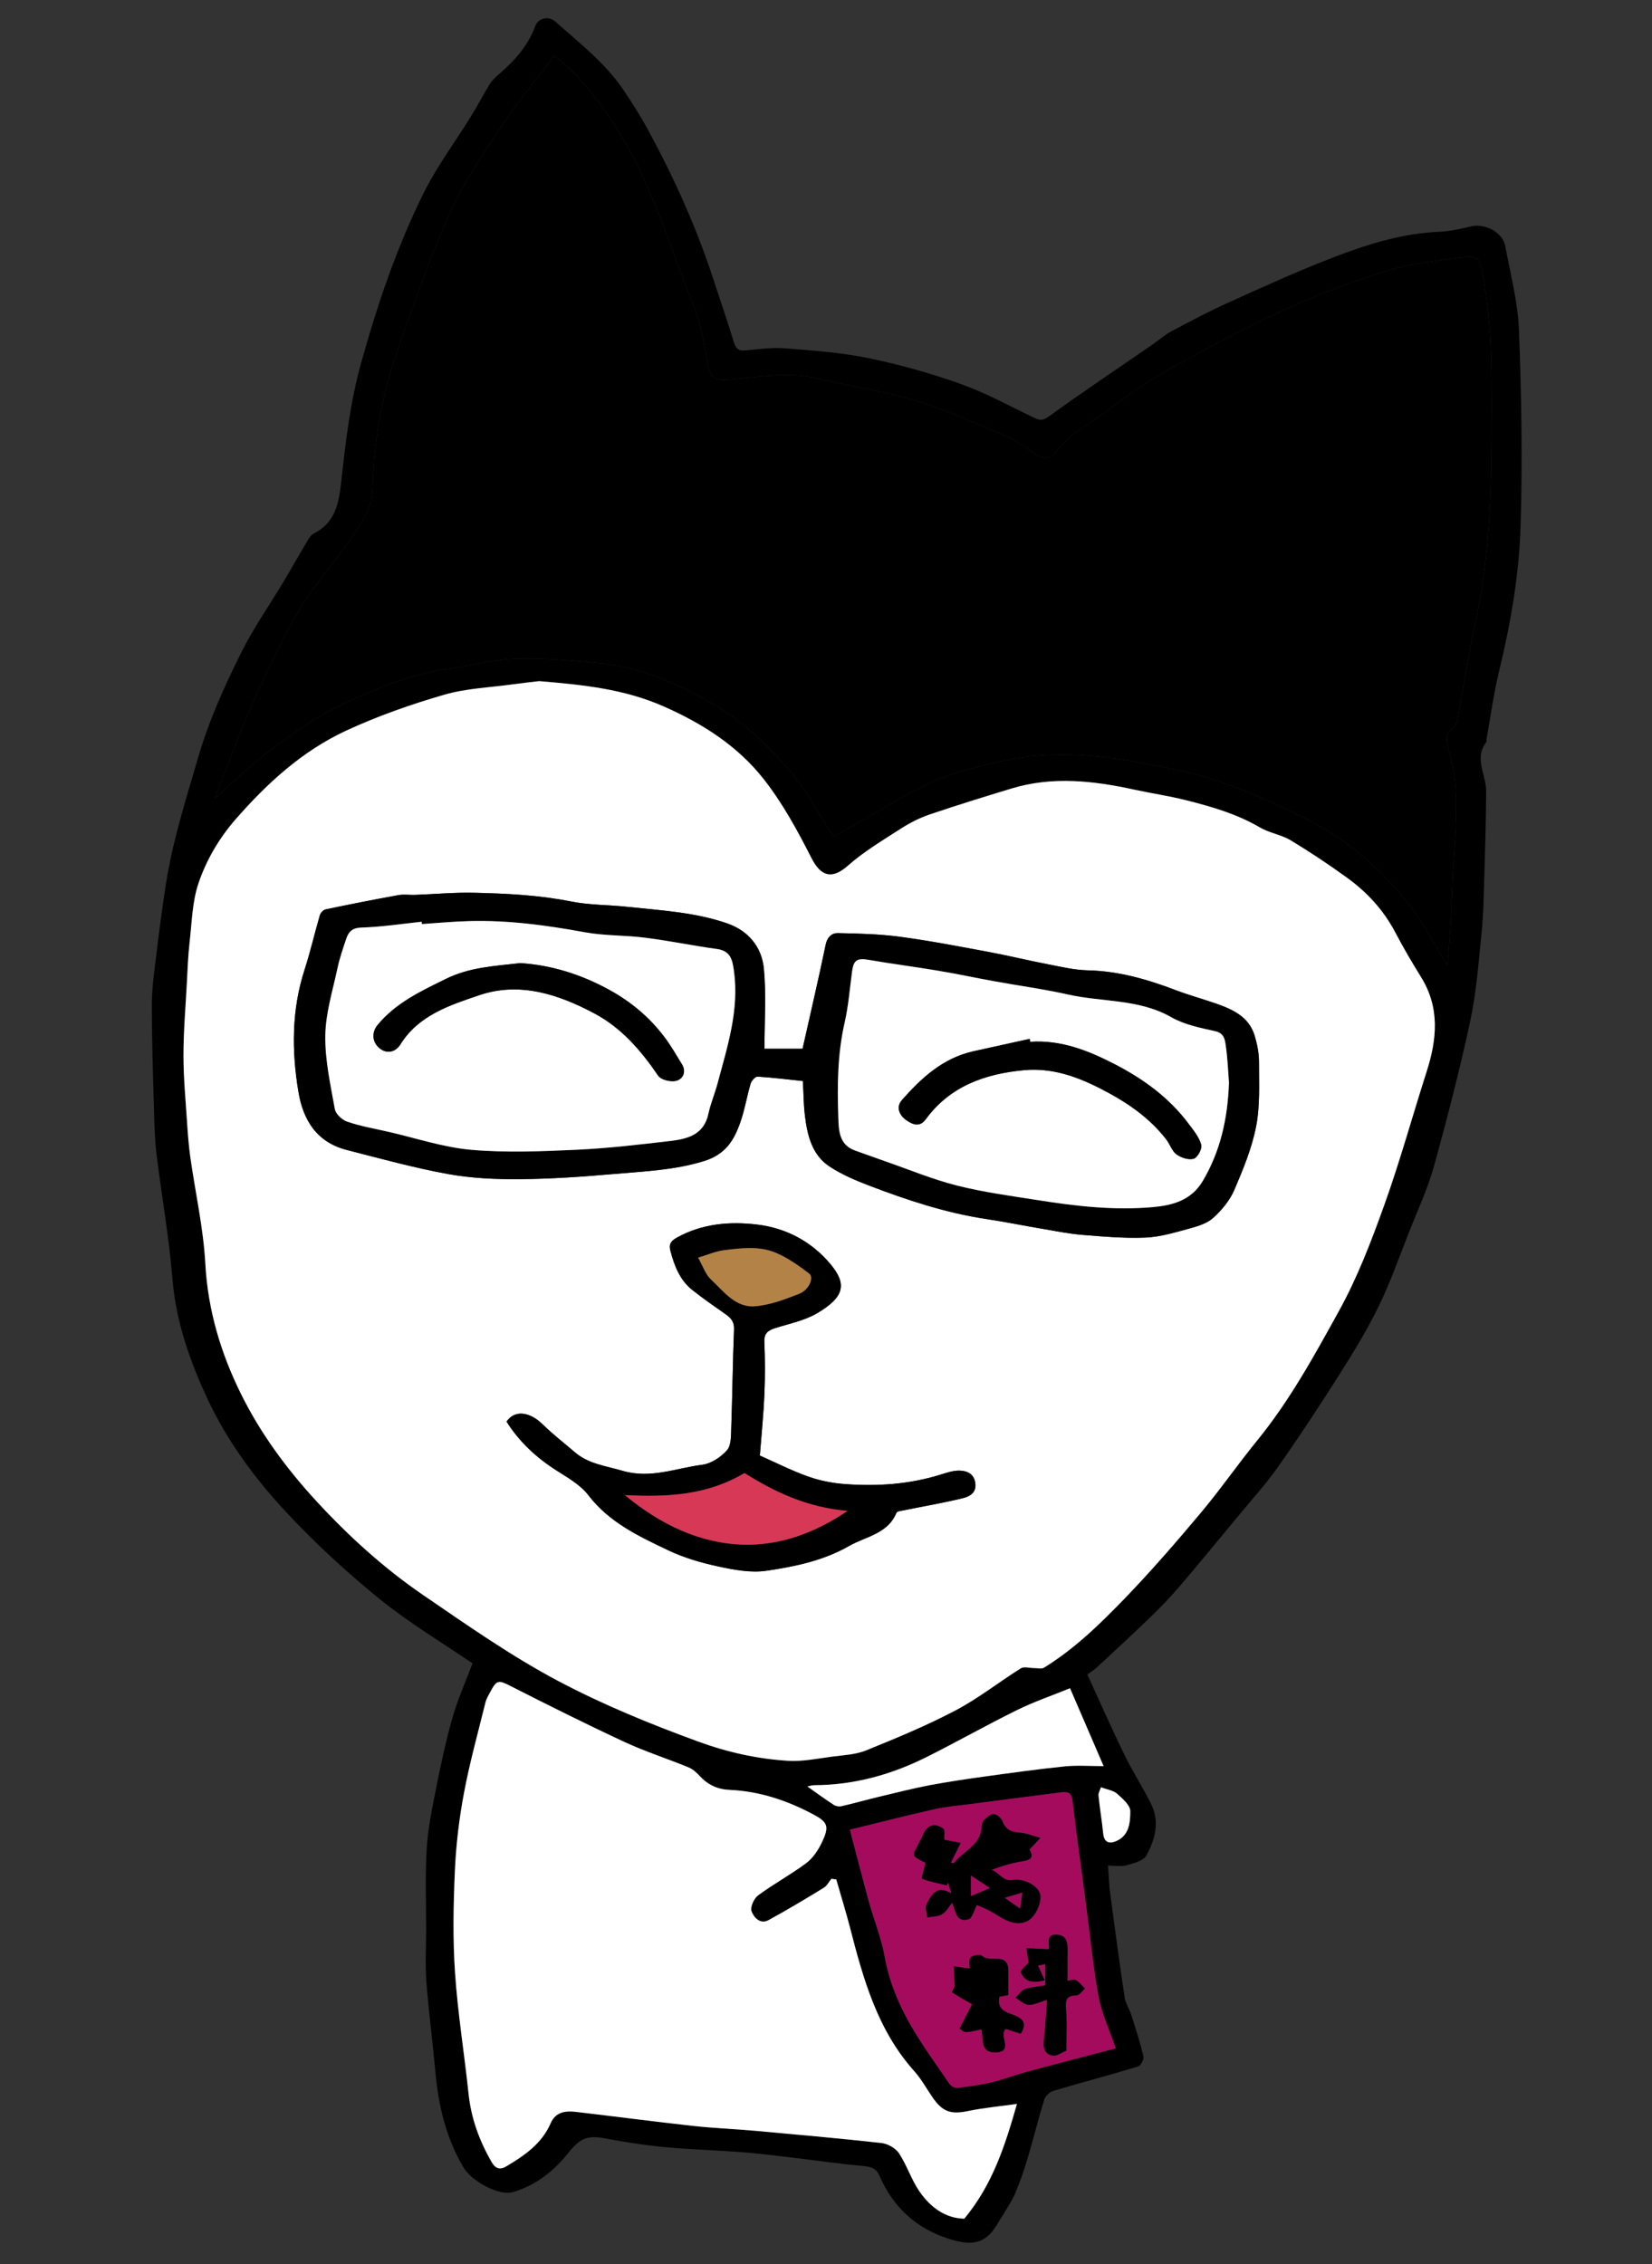
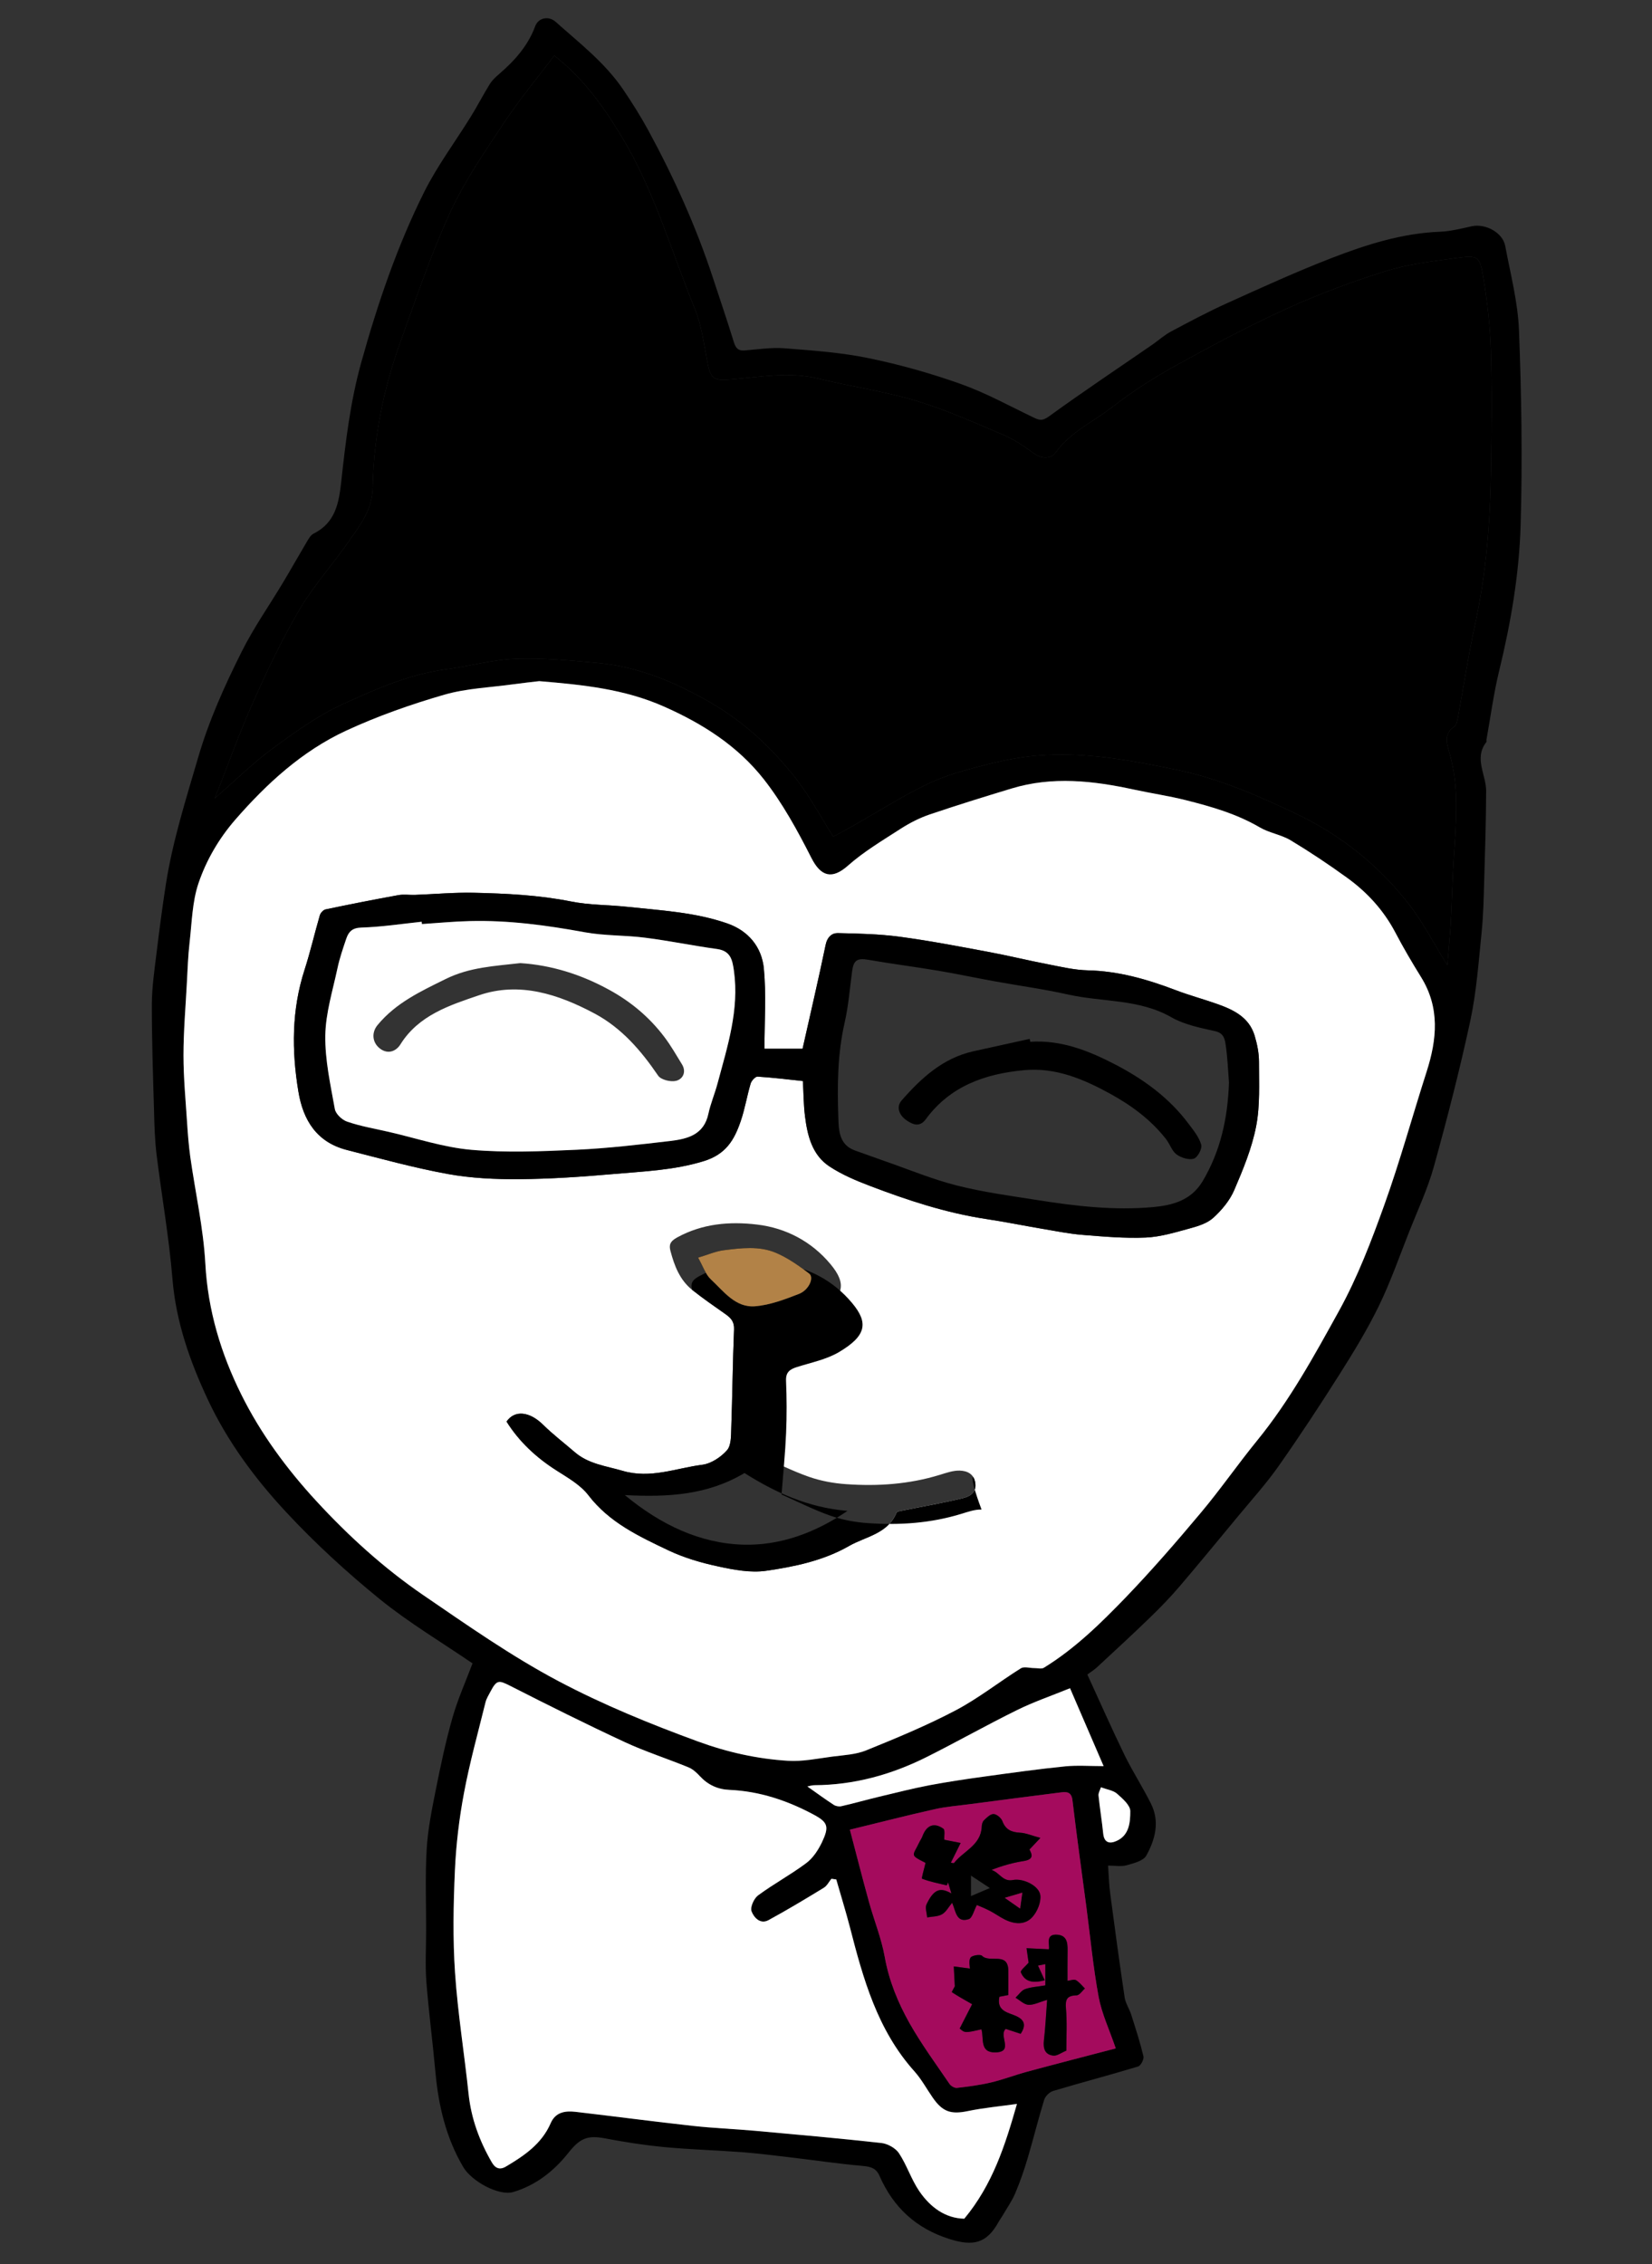
<svg xmlns="http://www.w3.org/2000/svg" version="1.1" id="レイヤー_1" x="0px" y="0px" width="272px" height="372.667px" viewBox="0 0 272 372.667" enable-background="new 0 0 272 372.667" xml:space="preserve">
  <rect x="0" y="0" width="272" height="372.667" fill="#333333" stroke="none" />
  <g id="XMLID_1_">
    <g>
      <path d="M250.1,54.383c0.41,10.67,0.58,21.37,0.271,32.04c-0.24,8.1-1.62,16.13-3.55,24.05c-0.9,3.71-1.4,7.52-2.08,11.29    c-0.021,0.12,0.05,0.3-0.021,0.38c-2.08,2.68-0.02,5.37-0.029,8.05c-0.021,4.91-0.171,9.82-0.32,14.73    c-0.08,2.9-0.14,5.81-0.44,8.69c-0.489,4.82-0.84,9.69-1.85,14.41c-1.73,8.05-3.79,16.03-5.99,23.97    c-1.01,3.649-2.64,7.12-4.04,10.66c-1.62,4.1-3.08,8.29-5,12.25c-1.89,3.88-4.149,7.59-6.46,11.239    c-3.26,5.16-6.62,10.261-10.13,15.25c-2.02,2.86-4.39,5.48-6.63,8.19c-3.19,3.84-6.35,7.71-9.6,11.51    c-1.53,1.79-3.171,3.49-4.87,5.13c-2.88,2.79-5.83,5.5-8.771,8.23c-0.49,0.439-1.06,0.79-1.56,1.16c2.06,4.489,4,8.89,6.1,13.21    c1.33,2.729,3,5.3,4.36,8.02c1.5,2.96,0.72,5.92-0.75,8.57c-0.48,0.88-2.08,1.27-3.25,1.6c-0.891,0.25-1.91,0.051-3.05,0.051    c0.119,1.649,0.159,3.159,0.359,4.649c0.75,5.69,1.521,11.37,2.37,17.04c0.14,0.98,0.78,1.88,1.08,2.84    c0.73,2.28,1.46,4.55,2.02,6.87c0.11,0.48-0.439,1.53-0.88,1.67c-4.64,1.4-9.34,2.641-13.979,4.021    c-0.61,0.18-1.311,0.87-1.49,1.47c-0.97,3.14-1.75,6.34-2.68,9.479c-0.59,1.99-1.26,3.961-2.07,5.86    c-0.55,1.32-1.4,2.51-2.12,3.75c-0.189,0.33-0.43,0.63-0.609,0.96c-1.96,3.55-4.131,4.12-8.131,2.851    c-5.489-1.74-9.229-5.21-11.5-10.391c-0.55-1.26-1.42-1.51-2.72-1.63c-4.06-0.36-8.1-0.96-12.16-1.439    c-2.59-0.301-5.18-0.631-7.77-0.83c-4.23-0.32-8.48-0.431-12.7-0.83c-3.3-0.311-6.58-0.82-9.83-1.44c-3-0.57-4.19,0.04-6.09,2.43    c-2.35,2.96-5.34,5.311-9.04,6.4c-2.37,0.69-6.84-1.76-8.22-4.1c-2.84-4.811-4.07-10.051-4.58-15.54    c-0.45-4.99-1.11-9.971-1.5-14.971c-0.21-2.779-0.04-5.6-0.04-8.399c0.01-4.46-0.17-8.94,0.09-13.391    c0.19-3.279,0.85-6.55,1.5-9.79c0.79-3.97,1.63-7.949,2.74-11.85c0.87-3.06,2.19-5.99,3.31-8.97    c-5.07-3.47-10.47-6.681-15.29-10.59c-5.42-4.41-10.63-9.181-15.39-14.301c-5.12-5.5-9.64-11.59-12.87-18.46    c-2.97-6.33-5.28-12.85-5.86-19.97c-0.56-6.85-1.78-13.649-2.62-20.49c-0.28-2.359-0.35-4.75-0.41-7.13    c-0.17-5.86-0.37-11.72-0.36-17.59c0.01-2.74,0.42-5.48,0.75-8.21c0.47-3.86,0.97-7.72,1.57-11.56    c1.11-7.06,3.27-13.85,5.27-20.69c1.79-6.17,4.39-11.92,7.23-17.59c1.99-3.96,4.57-7.62,6.85-11.44c1.29-2.15,2.52-4.35,3.81-6.52    c0.31-0.52,0.65-1.16,1.15-1.41c3.6-1.8,4.17-5.03,4.56-8.61c0.72-6.55,1.48-13.06,3.27-19.5c2.7-9.68,5.9-19.15,10.38-28.12    c2.17-4.33,5.12-8.27,7.68-12.41c1.1-1.77,2.05-3.63,3.15-5.4c0.4-0.63,0.99-1.16,1.56-1.65c2.53-2.19,4.71-4.62,5.89-7.83    c0.51-1.39,2.21-1.75,3.35-0.73c3.93,3.5,8.13,6.74,11.13,11.15c1.49,2.2,2.92,4.47,4.19,6.81c4.21,7.77,7.84,15.81,10.6,24.22    c1.14,3.49,2.33,6.96,3.41,10.46c0.3,1,0.67,1.55,1.81,1.46c2.18-0.18,4.38-0.52,6.54-0.36c4.64,0.37,9.33,0.69,13.87,1.63    c5.171,1.06,10.29,2.51,15.261,4.28c4.14,1.48,8.04,3.65,12.029,5.55c0.921,0.45,1.431,0.45,2.431-0.27    c5.569-4.04,11.3-7.86,16.97-11.77c1.04-0.72,1.99-1.59,3.1-2.18c3.04-1.62,6.08-3.24,9.221-4.66    c5.689-2.57,11.37-5.17,17.189-7.42c5.73-2.22,11.601-4.09,17.851-4.34c1.76-0.07,3.52-0.52,5.25-0.9    c2.25-0.49,5.1,1.03,5.51,3.24C248.7,45.103,249.92,49.733,250.1,54.383z M245.5,76.913c0.09-6.43,0.16-12.86-0.03-19.29    c-0.12-3.89-0.569-7.79-1.189-11.63c-0.641-3.94-0.82-4.03-4.771-3.49c-3.84,0.53-7.75,0.99-11.41,2.14    c-5.54,1.74-11.02,3.79-16.31,6.19c-6.11,2.78-12.05,5.94-17.93,9.19c-3.681,2.03-7.28,4.29-10.591,6.88    c-3.18,2.49-7.01,4.16-9.479,7.61c-0.71,0.99-2.19,1.09-3.48,0.16c-1.55-1.11-3.14-2.25-4.88-2.99    c-4.8-2.04-9.59-4.21-14.569-5.71c-5.28-1.58-10.811-2.36-16.19-3.67c-4.8-1.17-9.54-0.24-14.29,0.14    c-2.72,0.23-3.36-0.02-3.87-2.64c-0.59-3.05-0.98-6.22-2.14-9.06c-3.91-9.6-6.73-19.65-12.22-28.6    c-2.95-4.81-6.17-9.31-10.89-12.99c-2.79,3.69-5.7,7.18-8.2,10.94c-3.19,4.81-6.53,9.62-8.93,14.84    c-3.2,6.95-5.64,14.25-8.24,21.46c-2.77,7.65-4.36,15.63-4.52,23.71c-0.07,3.93-2.11,6.34-4,9.08c-2.61,3.76-5.73,7.2-8.04,11.12    c-2.88,4.88-5.33,10.05-7.64,15.23c-2.26,5.05-4.12,10.28-6.32,15.86c3.47-3.02,6.31-5.84,9.5-8.18    c3.69-2.71,7.48-5.45,11.61-7.33c5.42-2.48,10.94-4.92,16.98-5.72c3.84-0.51,7.64-1.59,11.48-1.74c4.49-0.16,9.01,0.29,13.5,0.7    c6.78,0.62,12.85,3.22,18.72,6.62c5.58,3.24,10.1,7.55,13.99,12.54c2.24,2.88,3.97,6.15,6.04,9.42c1.05-0.56,2.08-1.1,3.1-1.68    c4.13-2.34,8.16-4.92,12.42-6.98c2.92-1.41,6.14-2.27,9.3-3.09c2.9-0.75,5.88-1.36,8.86-1.6c7.81-0.64,15.439,0.81,23.05,2.39    c6.97,1.45,13.47,4.32,19.811,7.36c7.17,3.44,13.359,8.44,18.27,14.75c2.3,2.96,4.03,6.36,6.3,10.01c0.22-2.7,0.46-4.97,0.58-7.24    c0.2-3.57,0.26-7.15,0.5-10.71c0.37-5.72,0.91-11.44-0.75-17.05c-0.479-1.65-0.899-3.06,0.811-4.27    c0.38-0.27,0.51-1.01,0.609-1.56c0.94-5.06,1.7-10.16,2.8-15.18C244.73,94.293,245.39,85.633,245.5,76.913z M234.89,176.393    c1.71-5.33,2.21-10.52-0.909-15.56c-1.49-2.4-2.921-4.83-4.23-7.33c-1.92-3.66-4.63-6.62-7.93-9.01    c-3.021-2.19-6.141-4.27-9.33-6.19c-1.561-0.93-3.51-1.2-5.07-2.12c-3.81-2.23-7.97-3.42-12.18-4.48    c-2.82-0.71-5.721-1.13-8.57-1.75c-6.689-1.45-13.4-2.21-20.11-0.17c-4.529,1.37-9.05,2.77-13.529,4.29    c-1.66,0.57-3.261,1.39-4.74,2.34c-2.97,1.92-6.06,3.75-8.69,6.08c-2.58,2.28-4.43,1.83-6.01-1.29c-2.28-4.49-4.74-9-7.83-12.94    c-4.29-5.46-10.03-9.14-16.47-11.98c-6.53-2.89-13.33-3.57-20.51-4.17c-1.22,0.14-2.68,0.3-4.14,0.5    c-3.85,0.54-7.81,0.67-11.51,1.74c-5.49,1.59-10.95,3.51-16.14,5.91c-7.25,3.36-13.08,8.71-18.3,14.71    c-2.67,3.09-4.73,6.63-6.01,10.41c-1.04,3.08-1.09,6.51-1.47,9.8c-0.25,2.17-0.32,4.36-0.44,6.54c-0.21,4-0.56,8-0.56,11.99    c0,3.72,0.36,7.44,0.6,11.16c0.12,1.86,0.27,3.71,0.52,5.55c0.83,5.87,2.16,11.7,2.48,17.59c0.42,7.69,2.59,14.83,5.93,21.54    c3.18,6.41,7.48,12.24,12.36,17.53c5.3,5.75,11.1,11.02,17.54,15.43c7.26,4.96,14.48,10.04,22.29,14.181    c7.41,3.92,15.12,7.06,22.98,9.939c4.83,1.771,9.76,2.87,14.83,3.181c2.42,0.149,4.88-0.37,7.31-0.69    c1.88-0.24,3.87-0.33,5.58-1.03c4.98-2.02,9.98-4.09,14.73-6.59c3.739-1.97,7.109-4.65,10.72-6.91c0.53-0.33,1.43-0.04,2.16-0.04    c0.55-0.01,1.229,0.19,1.63-0.05c5.09-3.13,9.34-7.29,13.45-11.55c4.3-4.47,8.37-9.16,12.359-13.92    c3.24-3.851,6.11-8.01,9.29-11.91c5.38-6.59,9.44-14.021,13.511-21.39c3.039-5.511,5.319-11.48,7.449-17.42    C230.52,191.103,232.55,183.693,234.89,176.393z M186.1,298.113c0.011-0.971-1.27-2.08-2.18-2.88    c-0.62-0.551-1.62-0.67-2.65-1.061c-0.149,0.47-0.449,0.94-0.399,1.37c0.21,2.08,0.56,4.16,0.77,6.24    c0.16,1.6,1.13,1.72,2.23,1.21C185.95,302.053,186.1,299.893,186.1,298.113z M183.71,337.153c-1.04-3.051-2.29-5.67-2.81-8.431    c-0.91-4.88-1.37-9.84-2.021-14.77c-0.78-5.88-1.6-11.75-2.3-17.64c-0.16-1.36-0.91-1.421-1.87-1.301    c-4.99,0.62-9.97,1.28-14.96,1.931c-1.96,0.26-3.95,0.409-5.87,0.84c-4.51,1.01-8.979,2.16-13.95,3.37    c1.05,3.979,2.05,7.939,3.14,11.87c0.84,3.05,2.06,6.02,2.609,9.119c0.7,3.91,2.181,7.49,4.08,10.87    c1.96,3.46,4.33,6.69,6.58,9.99c0.23,0.35,0.84,0.7,1.23,0.65c1.89-0.221,3.779-0.46,5.62-0.9c2.01-0.479,3.949-1.229,5.949-1.77    C173.95,339.683,178.77,338.443,183.71,337.153z M175.36,290.733c2.029-0.2,4.09-0.04,6.35-0.04c-1.94-4.48-3.76-8.69-5.53-12.82    c-3.09,1.26-6,2.25-8.729,3.6c-5.04,2.48-9.931,5.25-14.95,7.761c-5.78,2.88-11.89,4.569-18.41,4.6c-0.38,0-0.77,0.13-1.16,0.21    c1.52,1.07,2.9,2.08,4.34,3.021c0.33,0.22,0.87,0.319,1.25,0.229c2.1-0.479,4.17-1.07,6.26-1.57c2.75-0.659,5.51-1.359,8.29-1.89    c3.05-0.57,6.13-1.03,9.21-1.45C166.63,291.783,170.99,291.173,175.36,290.733z M158.77,365.183    c4.671-5.619,6.73-12.09,8.671-18.89c-2.82,0.4-5.49,0.64-8.101,1.18c-2.75,0.57-4.14,0.15-5.79-2.25    c-0.99-1.43-1.83-2.989-2.979-4.279c-6.12-6.811-8.46-15.28-10.66-23.841c-0.68-2.6-1.48-5.17-2.22-7.76    c-0.26-0.04-0.53-0.069-0.8-0.109c-0.41,0.5-0.72,1.159-1.25,1.479c-3,1.83-6.02,3.65-9.11,5.33c-1.4,0.76-2.44-0.51-2.79-1.46    c-0.25-0.67,0.39-2.11,1.08-2.62c2.56-1.89,5.39-3.41,7.94-5.32c1.11-0.829,1.97-2.159,2.58-3.43c1.19-2.53,1-3.26-1.3-4.5    c-4.33-2.33-8.93-3.89-13.9-4.11c-1.96-0.079-3.55-0.81-4.89-2.239c-0.53-0.58-1.16-1.17-1.87-1.46    c-3.48-1.431-7.09-2.58-10.5-4.16c-6.35-2.95-12.62-6.08-18.87-9.26c-1.9-0.96-2.22-1.021-3.27,0.97    c-0.29,0.56-0.65,1.12-0.8,1.729c-1.23,4.98-2.61,9.931-3.55,14.96c-0.79,4.19-1.3,8.471-1.49,12.73    c-0.25,5.59-0.36,11.229,0.02,16.81c0.45,6.67,1.53,13.29,2.23,19.95c0.43,4.07,1.8,7.78,3.83,11.28    c0.54,0.92,1.25,1.33,2.35,0.67c3.02-1.79,5.86-3.73,7.33-7.1c0.8-1.86,2.4-2.08,4.09-1.891c6.46,0.75,12.91,1.61,19.38,2.32    c3.37,0.37,6.78,0.5,10.16,0.8c6.95,0.63,13.9,1.24,20.83,2.01c1.04,0.12,2.34,0.841,2.899,1.69c1.29,1.95,2.011,4.28,3.32,6.21    C153.16,363.303,155.66,365.123,158.77,365.183z" />
      <path d="M245.47,57.623c0.19,6.43,0.12,12.86,0.03,19.29c-0.11,8.72-0.77,17.38-2.65,25.94c-1.1,5.02-1.859,10.12-2.8,15.18    c-0.1,0.55-0.229,1.29-0.609,1.56c-1.71,1.21-1.29,2.62-0.811,4.27c1.66,5.61,1.12,11.33,0.75,17.05    c-0.24,3.56-0.3,7.14-0.5,10.71c-0.12,2.27-0.36,4.54-0.58,7.24c-2.27-3.65-4-7.05-6.3-10.01c-4.91-6.31-11.1-11.31-18.27-14.75    c-6.341-3.04-12.841-5.91-19.811-7.36c-7.61-1.58-15.24-3.03-23.05-2.39c-2.98,0.24-5.96,0.85-8.86,1.6    c-3.16,0.82-6.38,1.68-9.3,3.09c-4.26,2.06-8.29,4.64-12.42,6.98c-1.02,0.58-2.05,1.12-3.1,1.68c-2.07-3.27-3.8-6.54-6.04-9.42    c-3.89-4.99-8.41-9.3-13.99-12.54c-5.87-3.4-11.94-6-18.72-6.62c-4.49-0.41-9.01-0.86-13.5-0.7c-3.84,0.15-7.64,1.23-11.48,1.74    c-6.04,0.8-11.56,3.24-16.98,5.72c-4.13,1.88-7.92,4.62-11.61,7.33c-3.19,2.34-6.03,5.16-9.5,8.18c2.2-5.58,4.06-10.81,6.32-15.86    c2.31-5.18,4.76-10.35,7.64-15.23c2.31-3.92,5.43-7.36,8.04-11.12c1.89-2.74,3.93-5.15,4-9.08c0.16-8.08,1.75-16.06,4.52-23.71    c2.6-7.21,5.04-14.51,8.24-21.46c2.4-5.22,5.74-10.03,8.93-14.84c2.5-3.76,5.41-7.25,8.2-10.94c4.72,3.68,7.94,8.18,10.89,12.99    c5.49,8.95,8.31,19,12.22,28.6c1.16,2.84,1.55,6.01,2.14,9.06c0.51,2.62,1.15,2.87,3.87,2.64c4.75-0.38,9.49-1.31,14.29-0.14    c5.38,1.31,10.91,2.09,16.19,3.67c4.979,1.5,9.77,3.67,14.569,5.71c1.74,0.74,3.33,1.88,4.88,2.99c1.29,0.93,2.771,0.83,3.48-0.16    c2.47-3.45,6.3-5.12,9.479-7.61c3.311-2.59,6.91-4.85,10.591-6.88c5.88-3.25,11.819-6.41,17.93-9.19    c5.29-2.4,10.77-4.45,16.31-6.19c3.66-1.15,7.57-1.61,11.41-2.14c3.95-0.54,4.13-0.45,4.771,3.49    C244.9,49.833,245.35,53.733,245.47,57.623z" />
      <path fill="#FFFFFF" d="M233.98,160.833c3.119,5.04,2.619,10.23,0.909,15.56c-2.34,7.3-4.37,14.709-6.96,21.92    c-2.13,5.939-4.41,11.909-7.449,17.42c-4.07,7.369-8.131,14.8-13.511,21.39c-3.18,3.9-6.05,8.06-9.29,11.91    c-3.989,4.76-8.06,9.45-12.359,13.92c-4.11,4.26-8.36,8.42-13.45,11.55c-0.4,0.24-1.08,0.04-1.63,0.05    c-0.73,0-1.63-0.29-2.16,0.04c-3.61,2.26-6.98,4.94-10.72,6.91c-4.75,2.5-9.75,4.57-14.73,6.59c-1.71,0.7-3.7,0.79-5.58,1.03    c-2.43,0.32-4.89,0.84-7.31,0.69c-5.07-0.311-10-1.41-14.83-3.181c-7.86-2.88-15.57-6.02-22.98-9.939    c-7.81-4.141-15.03-9.221-22.29-14.181c-6.44-4.41-12.24-9.68-17.54-15.43c-4.88-5.29-9.18-11.12-12.36-17.53    c-3.34-6.71-5.51-13.85-5.93-21.54c-0.32-5.89-1.65-11.72-2.48-17.59c-0.25-1.84-0.4-3.689-0.52-5.55    c-0.24-3.72-0.6-7.44-0.6-11.16c0-3.99,0.35-7.99,0.56-11.99c0.12-2.18,0.19-4.37,0.44-6.54c0.38-3.29,0.43-6.72,1.47-9.8    c1.28-3.78,3.34-7.32,6.01-10.41c5.22-6,11.05-11.35,18.3-14.71c5.19-2.4,10.65-4.32,16.14-5.91c3.7-1.07,7.66-1.2,11.51-1.74    c1.46-0.2,2.92-0.36,4.14-0.5c7.18,0.6,13.98,1.28,20.51,4.17c6.44,2.84,12.18,6.52,16.47,11.98c3.09,3.94,5.55,8.45,7.83,12.94    c1.58,3.12,3.43,3.57,6.01,1.29c2.63-2.33,5.72-4.16,8.69-6.08c1.479-0.95,3.08-1.77,4.74-2.34c4.479-1.52,9-2.92,13.529-4.29    c6.71-2.04,13.421-1.28,20.11,0.17c2.85,0.62,5.75,1.04,8.57,1.75c4.21,1.06,8.37,2.25,12.18,4.48c1.561,0.92,3.51,1.19,5.07,2.12    c3.189,1.92,6.31,4,9.33,6.19c3.3,2.39,6.01,5.35,7.93,9.01C231.06,156.003,232.49,158.433,233.98,160.833z M206.82,185.383    c0.67-3.44,0.46-7.07,0.47-10.61c0-1.44-0.3-2.92-0.71-4.3c-0.92-3.06-3.5-4.28-6.22-5.24c-2.261-0.8-4.591-1.42-6.83-2.28    c-4.65-1.77-9.36-3.12-14.4-3.24c-2.2-0.05-4.399-0.57-6.59-1c-3.3-0.63-6.57-1.44-9.87-2.05c-4.83-0.9-9.67-1.83-14.53-2.48    c-3.38-0.45-6.81-0.53-10.229-0.6c-0.94-0.01-1.7,0.64-1.96,1.89c-1.21,5.82-2.57,11.61-3.81,17.15c-2.1,0-4.35,0-6.27,0    c0-4.65,0.3-8.94-0.1-13.17c-0.33-3.55-2.52-6.24-6.02-7.46c-5.34-1.86-10.97-2.14-16.52-2.74c-3.06-0.33-6.19-0.27-9.18-0.87    c-5.32-1.06-10.68-1.32-16.06-1.44c-3.22-0.07-6.44,0.23-9.66,0.35c-0.92,0.03-1.86-0.12-2.75,0.04c-4,0.73-8,1.51-11.98,2.35    c-0.37,0.08-0.83,0.58-0.94,0.97c-0.87,2.98-1.56,6.01-2.51,8.95c-2.14,6.61-2.14,13.31-1.02,20.06c0.78,4.75,3.05,8.36,8,9.62    c5.51,1.41,11.02,2.93,16.61,3.95c3.85,0.699,7.85,0.88,11.78,0.85c5.14-0.04,10.29-0.39,15.41-0.84    c4.98-0.44,9.95-0.61,14.88-2.11c3.71-1.12,5.08-3.5,6.13-6.55c0.7-2.02,1.04-4.17,1.65-6.23c0.14-0.48,0.78-1.17,1.14-1.15    c2.55,0.16,5.09,0.48,7.47,0.73c0.1,1.88,0.1,3.84,0.34,5.77c0.4,3.21,1.17,6.41,4.05,8.3c2.04,1.34,4.36,2.32,6.65,3.19    c6.22,2.37,12.52,4.449,19.14,5.449c3.07,0.46,6.11,1.08,9.17,1.601c2.22,0.37,4.44,0.83,6.681,1.01    c3.47,0.28,6.96,0.59,10.43,0.44c2.439-0.11,4.87-0.86,7.26-1.511c1.36-0.369,2.87-0.84,3.87-1.76c1.38-1.26,2.69-2.83,3.42-4.53    C204.67,192.493,206.12,188.993,206.82,185.383z M158.48,246.603c1.1-0.27,2.329-0.84,2.1-2.5c-0.21-1.529-1.36-2.01-2.54-2.05    c-1.09-0.04-2.23,0.37-3.31,0.7c-5.04,1.55-10.211,1.9-15.431,1.53c-2.06-0.141-4.17-0.53-6.11-1.21    c-2.77-0.971-5.4-2.311-8.08-3.5c0.27-3.521,0.61-6.83,0.75-10.15c0.12-2.85,0.11-5.72-0.01-8.57c-0.06-1.43,0.64-1.89,1.8-2.26    c2.34-0.74,4.85-1.24,6.92-2.46c4.44-2.64,4.93-4.76,2.17-8.06c-3.12-3.74-7.34-5.96-12.11-6.521    c-4.48-0.529-8.96-0.17-13.15,2.13c-1.22,0.67-1.33,1.29-1.09,2.21c0.64,2.431,1.53,4.78,3.57,6.41    c1.79,1.42,3.68,2.721,5.55,4.04c0.87,0.62,1.4,1.23,1.35,2.46c-0.22,5.431-0.27,10.86-0.46,16.29c-0.04,1.24,0,2.83-0.71,3.62    c-1.01,1.14-2.61,2.2-4.08,2.38c-4.33,0.561-8.52,2.351-13.12,0.99c-2.74-0.8-5.59-1.11-7.86-3.07    c-1.75-1.51-3.59-2.91-5.23-4.529c-2.18-2.141-4.64-2.471-6-0.5c2.09,3.319,4.89,5.92,8.22,8.04c1.87,1.199,3.95,2.369,5.26,4.079    c3.45,4.5,8.33,6.771,13.18,9.08c2.59,1.23,5.42,2.051,8.23,2.65c2.56,0.56,5.31,1.07,7.84,0.71c4.71-0.68,9.45-1.67,13.66-4.08    c2.76-1.58,6.37-1.979,7.81-5.47c0.101-0.23,0.66-0.3,1.021-0.37C151.91,247.953,155.22,247.393,158.48,246.603z" />
      <path d="M207.29,174.773c-0.01,3.54,0.2,7.17-0.47,10.61c-0.7,3.61-2.15,7.11-3.61,10.51c-0.729,1.7-2.04,3.271-3.42,4.53    c-1,0.92-2.51,1.391-3.87,1.76c-2.39,0.65-4.82,1.4-7.26,1.511c-3.47,0.149-6.96-0.16-10.43-0.44    c-2.24-0.18-4.461-0.64-6.681-1.01c-3.06-0.521-6.1-1.141-9.17-1.601c-6.62-1-12.92-3.079-19.14-5.449    c-2.29-0.87-4.61-1.851-6.65-3.19c-2.88-1.89-3.65-5.09-4.05-8.3c-0.24-1.93-0.24-3.89-0.34-5.77c-2.38-0.25-4.92-0.57-7.47-0.73    c-0.36-0.02-1,0.67-1.14,1.15c-0.61,2.06-0.95,4.21-1.65,6.23c-1.05,3.05-2.42,5.43-6.13,6.55c-4.93,1.5-9.9,1.67-14.88,2.11    c-5.12,0.45-10.27,0.8-15.41,0.84c-3.93,0.03-7.93-0.15-11.78-0.85c-5.59-1.021-11.1-2.54-16.61-3.95c-4.95-1.26-7.22-4.87-8-9.62    c-1.12-6.75-1.12-13.45,1.02-20.06c0.95-2.94,1.64-5.97,2.51-8.95c0.11-0.39,0.57-0.89,0.94-0.97c3.98-0.84,7.98-1.62,11.98-2.35    c0.89-0.16,1.83-0.01,2.75-0.04c3.22-0.12,6.44-0.42,9.66-0.35c5.38,0.12,10.74,0.38,16.06,1.44c2.99,0.6,6.12,0.54,9.18,0.87    c5.55,0.6,11.18,0.88,16.52,2.74c3.5,1.22,5.69,3.91,6.02,7.46c0.4,4.23,0.1,8.52,0.1,13.17c1.92,0,4.17,0,6.27,0    c1.24-5.54,2.6-11.33,3.81-17.15c0.26-1.25,1.02-1.9,1.96-1.89c3.42,0.07,6.85,0.15,10.229,0.6c4.86,0.65,9.7,1.58,14.53,2.48    c3.3,0.61,6.57,1.42,9.87,2.05c2.19,0.43,4.39,0.95,6.59,1c5.04,0.12,9.75,1.47,14.4,3.24c2.239,0.86,4.569,1.48,6.83,2.28    c2.72,0.96,5.3,2.18,6.22,5.24C206.99,171.853,207.29,173.333,207.29,174.773z M202.35,178.203c-0.149-1.89-0.22-4.02-0.529-6.11    c-0.141-0.98-0.271-2.04-1.75-2.37c-2.46-0.55-5.061-1.06-7.21-2.29c-5.32-3.04-11.341-2.47-17-3.74    c-4.021-0.9-8.11-1.45-12.17-2.19c-3.061-0.55-6.101-1.21-9.171-1.72c-3.819-0.65-7.68-1.13-11.5-1.8    c-1.859-0.32-2.47,0.02-2.72,1.87c-0.38,2.84-0.6,5.72-1.24,8.51c-1.17,5.14-1.21,10.35-1.03,15.55c0.07,2.09,0.1,4.53,2.77,5.46    c1.66,0.57,3.3,1.2,4.96,1.77c3.931,1.36,7.8,2.98,11.811,3.99c4.359,1.101,8.85,1.7,13.3,2.4c6.28,1,12.6,1.72,18.96,1.149    c3.2-0.29,6.29-1.09,8.18-4.26C200.95,189.473,202.14,184.103,202.35,178.203z M118.16,178.263c1.62-6.05,3.58-12.05,2.68-18.48    c-0.25-1.8-0.55-3.27-2.77-3.58c-3.96-0.54-7.88-1.36-11.84-1.86c-3.3-0.43-6.69-0.3-9.96-0.9c-6.26-1.15-12.53-2-18.9-1.84    c-2.63,0.06-5.27,0.32-7.9,0.49c-0.01-0.12-0.02-0.25-0.04-0.38c-3.31,0.35-6.62,0.86-9.95,0.96c-1.49,0.05-2.07,0.69-2.46,1.81    c-0.55,1.62-1.11,3.25-1.46,4.91c-0.78,3.66-1.94,7.34-2,11.03c-0.06,4.04,0.85,8.1,1.57,12.11c0.14,0.82,1.2,1.81,2.05,2.09    c2.2,0.75,4.52,1.15,6.8,1.67c4.54,1.04,9.03,2.56,13.63,2.96c5.74,0.5,11.56,0.25,17.34-0.01c5.16-0.24,10.32-0.851,15.46-1.45    c2.79-0.34,5.48-1.01,6.22-4.45C117,181.623,117.71,179.973,118.16,178.263z" />
-       <path fill="#FFFFFF" d="M201.82,172.093c0.31,2.09,0.38,4.22,0.529,6.11c-0.21,5.9-1.399,11.27-4.34,16.22    c-1.89,3.17-4.979,3.97-8.18,4.26c-6.36,0.57-12.68-0.149-18.96-1.149c-4.45-0.7-8.94-1.3-13.3-2.4    c-4.011-1.01-7.88-2.63-11.811-3.99c-1.66-0.569-3.3-1.199-4.96-1.77c-2.67-0.93-2.7-3.37-2.77-5.46    c-0.18-5.2-0.14-10.41,1.03-15.55c0.64-2.79,0.86-5.67,1.24-8.51c0.25-1.85,0.86-2.19,2.72-1.87c3.82,0.67,7.681,1.15,11.5,1.8    c3.07,0.51,6.11,1.17,9.171,1.72c4.06,0.74,8.149,1.29,12.17,2.19c5.659,1.27,11.68,0.7,17,3.74c2.149,1.23,4.75,1.74,7.21,2.29    C201.55,170.053,201.68,171.113,201.82,172.093z M196.56,190.713c0.62-0.189,1.4-1.64,1.221-2.29c-0.34-1.229-1.24-2.34-2.04-3.4    c-3.2-4.3-7.41-7.37-12.11-9.81c-4.38-2.27-8.91-4.08-14-3.74c-0.03-0.16-0.07-0.32-0.1-0.48c-3.09,0.68-6.17,1.35-9.261,2.04    c-5,1.11-8.56,4.38-11.789,8.06c-1.051,1.19-0.311,2.57,0.789,3.31c0.9,0.62,2.11,1.24,3.141-0.16c4-5.47,9.76-7.5,16.2-8.1    c5.199-0.48,9.77,1.46,14.199,3.89c3.521,1.94,6.71,4.29,9.2,7.49c0.62,0.8,0.95,1.93,1.71,2.489    C194.48,190.563,195.74,190.963,196.56,190.713z" />
      <path d="M197.78,188.423c0.18,0.65-0.601,2.101-1.221,2.29c-0.819,0.25-2.079-0.149-2.84-0.7c-0.76-0.56-1.09-1.689-1.71-2.489    c-2.49-3.2-5.68-5.55-9.2-7.49c-4.43-2.43-9-4.37-14.199-3.89c-6.44,0.6-12.2,2.63-16.2,8.1c-1.03,1.399-2.24,0.78-3.141,0.16    c-1.1-0.74-1.84-2.12-0.789-3.31c3.229-3.68,6.789-6.95,11.789-8.06c3.091-0.69,6.171-1.36,9.261-2.04    c0.029,0.16,0.069,0.32,0.1,0.48c5.09-0.34,9.62,1.47,14,3.74c4.7,2.44,8.91,5.51,12.11,9.81    C196.54,186.083,197.44,187.193,197.78,188.423z" />
      <path fill="#FFFFFF" d="M183.92,295.233c0.91,0.8,2.19,1.909,2.18,2.88c0,1.779-0.149,3.939-2.229,4.88    c-1.101,0.51-2.07,0.39-2.23-1.21c-0.21-2.08-0.56-4.16-0.77-6.24c-0.05-0.43,0.25-0.9,0.399-1.37    C182.3,294.563,183.3,294.683,183.92,295.233z" />
      <path fill="#A40B5D" d="M180.9,328.723c0.52,2.761,1.77,5.38,2.81,8.431c-4.94,1.29-9.76,2.529-14.57,3.83    c-2,0.54-3.939,1.29-5.949,1.77c-1.841,0.44-3.73,0.68-5.62,0.9c-0.391,0.05-1-0.301-1.23-0.65c-2.25-3.3-4.62-6.53-6.58-9.99    c-1.899-3.38-3.38-6.96-4.08-10.87c-0.55-3.1-1.77-6.069-2.609-9.119c-1.09-3.931-2.09-7.891-3.14-11.87    c4.97-1.21,9.44-2.36,13.95-3.37c1.92-0.431,3.91-0.58,5.87-0.84c4.99-0.65,9.97-1.311,14.96-1.931    c0.96-0.12,1.71-0.06,1.87,1.301c0.7,5.89,1.52,11.76,2.3,17.64C179.53,318.883,179.99,323.843,180.9,328.723z M177.26,328.423    c0.471-0.01,0.92-0.74,1.37-1.13c-0.479-0.47-0.91-1.04-1.479-1.37c-0.311-0.18-0.86,0.05-1.391,0.11c0-1.59-0.01-3.021,0.01-4.44    c0.011-1.37,0.16-2.99-1.649-3.149c-2.13-0.181-1.21,1.77-1.43,2.399c-1.32-0.06-2.5-0.13-3.671-0.18    c0.12,0.86,0.25,1.729,0.341,2.38c-0.471,0.57-1.4,1.29-1.28,1.59c0.689,1.67,2.14,1.79,3.93,1.311    c-0.38-0.841-0.74-1.61-1.109-2.42c0.369-0.07,0.8-0.16,1.21-0.24c0,1.229,0,2.42,0,3.5c-1.23,0.21-2.341,0.26-3.341,0.62    c-0.609,0.22-1.039,0.92-1.56,1.41c0.71,0.42,1.39,1.119,2.12,1.17c0.88,0.05,1.79-0.45,3.08-0.82c-0.18,2.37-0.28,4.53-0.53,6.67    c-0.149,1.34,0.15,2.35,1.55,2.51c0.61,0.07,1.29-0.47,2.141-0.819c0-2.32,0.14-4.65-0.061-6.94    C175.38,329.073,175.68,328.463,177.26,328.423z M170,315.513c0.8-0.899,1.42-2.41,1.29-3.55c-0.18-1.55-2.79-2.86-4.521-2.52    c-1.67,0.33-2.21-1.261-3.52-1.66c1.79-0.71,3.54-1.19,5.32-1.47c1.819-0.29,1.27-1.23,0.93-1.891c0.51-0.54,0.93-0.99,1.8-1.91    c-1.479-0.399-2.41-0.819-3.35-0.859c-1.42-0.08-2.38-0.49-2.91-1.91c-0.2-0.53-0.95-1.15-1.45-1.16c-0.54-0.01-1.14,0.6-1.6,1.05    c-0.24,0.24-0.34,0.7-0.351,1.07c-0.149,3.03-3.02,3.97-4.55,5.93c-0.07,0.09-0.43-0.04-0.53-0.05c0.511-1.03,1-2.02,1.61-3.24    c-1.229-0.24-2.11-0.42-2.689-0.529c-0.04-0.631,0.159-1.591-0.16-1.82c-1.53-1.09-2.78-0.561-3.44,1.25    c-0.13,0.35-0.37,0.67-0.53,1.02c-1.06,2.24-1.64,2,1.04,3.351c-0.229,1.01-0.699,2.56-0.58,2.609c1.311,0.5,2.7,0.771,4.08,1.101    c0.07-0.16,0.141-0.32,0.21-0.49c0.17,0.57,0.341,1.13,0.551,1.82c-1.881-1.09-2.91-0.67-4.091,1.77    c-0.279,0.58,0.051,1.44,0.091,2.17c0.83-0.149,1.76-0.12,2.449-0.51c0.66-0.37,1.07-1.18,1.67-1.9    c0.61,1.381,0.671,3.351,2.721,2.7c0.609-0.189,0.87-1.46,1.35-2.33c0.4,0.17,1.271,0.511,2.101,0.94c0.85,0.43,1.619,1,2.47,1.43    C167.02,316.733,168.78,316.883,170,315.513z M168.05,334.753c1.19-1.78,0.24-2.57-1.17-3.1c-1.34-0.5-2.76-0.891-2.33-3    c0.65-0.12,1.25-0.23,1.47-0.28c0-1.49,0.021-2.76,0-4.03c-0.05-3.16-3.09-1.18-4.329-2.43c-0.29-0.29-1.681-0.061-1.9,0.31    c-0.34,0.57-0.09,1.48-0.09,1.79c-0.931-0.12-1.79-0.239-2.66-0.35c0.06,1.06,0.11,2.12,0.17,3.27c-0.1,0.19-0.53,0.94-0.49,0.971    c1.03,0.68,2.11,1.27,3.34,1.979c-0.569,1.12-1.31,2.561-2.05,4c0.87,0.75,0.87,0.75,3.58,0.13c0.44,1.471-0.35,3.86,2.311,3.801    c3.1-0.07,0.46-2.761,1.689-3.87C166.38,334.203,167.25,334.483,168.05,334.753z" />
      <path fill="#FFFFFF" d="M181.71,290.693c-2.26,0-4.32-0.16-6.35,0.04c-4.37,0.439-8.73,1.05-13.08,1.649    c-3.08,0.42-6.16,0.88-9.21,1.45c-2.78,0.53-5.54,1.23-8.29,1.89c-2.09,0.5-4.16,1.091-6.26,1.57c-0.38,0.09-0.92-0.01-1.25-0.229    c-1.44-0.94-2.82-1.95-4.34-3.021c0.39-0.08,0.78-0.21,1.16-0.21c6.52-0.03,12.63-1.72,18.41-4.6    c5.02-2.511,9.91-5.28,14.95-7.761c2.729-1.35,5.64-2.34,8.729-3.6C177.95,282.003,179.77,286.213,181.71,290.693z" />
      <path d="M178.63,327.293c-0.45,0.39-0.899,1.12-1.37,1.13c-1.58,0.04-1.88,0.65-1.75,2.16c0.2,2.29,0.061,4.62,0.061,6.94    c-0.851,0.35-1.53,0.89-2.141,0.819c-1.399-0.16-1.699-1.17-1.55-2.51c0.25-2.14,0.351-4.3,0.53-6.67    c-1.29,0.37-2.2,0.87-3.08,0.82c-0.73-0.051-1.41-0.75-2.12-1.17c0.521-0.49,0.95-1.19,1.56-1.41c1-0.36,2.11-0.41,3.341-0.62    c0-1.08,0-2.271,0-3.5c-0.41,0.08-0.841,0.17-1.21,0.24c0.369,0.81,0.729,1.579,1.109,2.42c-1.79,0.479-3.24,0.359-3.93-1.311    c-0.12-0.3,0.81-1.02,1.28-1.59c-0.091-0.65-0.221-1.52-0.341-2.38c1.171,0.05,2.351,0.12,3.671,0.18    c0.22-0.63-0.7-2.58,1.43-2.399c1.81,0.159,1.66,1.779,1.649,3.149c-0.02,1.42-0.01,2.851-0.01,4.44    c0.53-0.061,1.08-0.29,1.391-0.11C177.72,326.253,178.15,326.823,178.63,327.293z" />
      <path d="M171.29,311.963c0.13,1.14-0.49,2.65-1.29,3.55c-1.22,1.37-2.98,1.221-4.59,0.41c-0.851-0.43-1.62-1-2.47-1.43    c-0.83-0.43-1.7-0.771-2.101-0.94c-0.479,0.87-0.74,2.141-1.35,2.33c-2.05,0.65-2.11-1.319-2.721-2.7    c-0.6,0.721-1.01,1.53-1.67,1.9c-0.689,0.39-1.619,0.36-2.449,0.51c-0.04-0.729-0.37-1.59-0.091-2.17    c1.181-2.439,2.21-2.859,4.091-1.77c-0.21-0.69-0.381-1.25-0.551-1.82c-0.069,0.17-0.14,0.33-0.21,0.49    c-1.38-0.33-2.77-0.601-4.08-1.101c-0.119-0.05,0.351-1.6,0.58-2.609c-2.68-1.351-2.1-1.11-1.04-3.351    c0.16-0.35,0.4-0.67,0.53-1.02c0.66-1.811,1.91-2.34,3.44-1.25c0.319,0.229,0.12,1.189,0.16,1.82    c0.579,0.109,1.46,0.289,2.689,0.529c-0.61,1.221-1.1,2.21-1.61,3.24c0.101,0.01,0.46,0.14,0.53,0.05    c1.53-1.96,4.4-2.899,4.55-5.93c0.011-0.37,0.11-0.83,0.351-1.07c0.46-0.45,1.06-1.06,1.6-1.05c0.5,0.01,1.25,0.63,1.45,1.16    c0.53,1.42,1.49,1.83,2.91,1.91c0.939,0.04,1.87,0.46,3.35,0.859c-0.87,0.92-1.29,1.37-1.8,1.91c0.34,0.66,0.89,1.601-0.93,1.891    c-1.78,0.279-3.53,0.76-5.32,1.47c1.31,0.399,1.85,1.99,3.52,1.66C168.5,309.103,171.11,310.413,171.29,311.963z M167.96,314.133    c0.13-0.91,0.21-1.54,0.36-2.609c-0.95,0.279-1.65,0.489-2.88,0.85C166.58,313.163,167.2,313.603,167.96,314.133z M159.87,312.083    c1.1-0.47,1.93-0.82,3.11-1.32c-1.341-0.89-2.12-1.399-3.11-2.05C159.87,309.803,159.87,310.693,159.87,312.083z" />
      <path d="M166.88,331.653c1.41,0.529,2.36,1.319,1.17,3.1c-0.8-0.27-1.67-0.55-2.46-0.81c-1.229,1.109,1.41,3.8-1.689,3.87    c-2.66,0.06-1.87-2.33-2.311-3.801c-2.71,0.62-2.71,0.62-3.58-0.13c0.74-1.439,1.48-2.88,2.05-4c-1.229-0.71-2.31-1.3-3.34-1.979    c-0.04-0.03,0.391-0.78,0.49-0.971c-0.06-1.149-0.11-2.21-0.17-3.27c0.87,0.11,1.729,0.229,2.66,0.35c0-0.31-0.25-1.22,0.09-1.79    c0.22-0.37,1.61-0.6,1.9-0.31c1.239,1.25,4.279-0.73,4.329,2.43c0.021,1.271,0,2.54,0,4.03c-0.22,0.05-0.819,0.16-1.47,0.28    C164.12,330.763,165.54,331.153,166.88,331.653z" />
      <path fill="#A40B5D" d="M168.32,311.523c-0.15,1.069-0.23,1.699-0.36,2.609c-0.76-0.53-1.38-0.97-2.52-1.76    C166.67,312.013,167.37,311.803,168.32,311.523z" />
      <path fill="#FFFFFF" d="M167.44,346.293c-1.94,6.8-4,13.271-8.671,18.89c-3.109-0.06-5.609-1.88-7.43-4.56    c-1.31-1.93-2.03-4.26-3.32-6.21c-0.56-0.85-1.859-1.57-2.899-1.69c-6.93-0.77-13.88-1.38-20.83-2.01    c-3.38-0.3-6.79-0.43-10.16-0.8c-6.47-0.71-12.92-1.57-19.38-2.32c-1.69-0.189-3.29,0.03-4.09,1.891    c-1.47,3.369-4.31,5.31-7.33,7.1c-1.1,0.66-1.81,0.25-2.35-0.67c-2.03-3.5-3.4-7.21-3.83-11.28c-0.7-6.66-1.78-13.28-2.23-19.95    c-0.38-5.58-0.27-11.22-0.02-16.81c0.19-4.26,0.7-8.54,1.49-12.73c0.94-5.029,2.32-9.979,3.55-14.96    c0.15-0.609,0.51-1.17,0.8-1.729c1.05-1.99,1.37-1.93,3.27-0.97c6.25,3.18,12.52,6.31,18.87,9.26c3.41,1.58,7.02,2.729,10.5,4.16    c0.71,0.29,1.34,0.88,1.87,1.46c1.34,1.43,2.93,2.16,4.89,2.239c4.97,0.221,9.57,1.78,13.9,4.11c2.3,1.24,2.49,1.97,1.3,4.5    c-0.61,1.271-1.47,2.601-2.58,3.43c-2.55,1.91-5.38,3.431-7.94,5.32c-0.69,0.51-1.33,1.95-1.08,2.62    c0.35,0.95,1.39,2.22,2.79,1.46c3.09-1.68,6.11-3.5,9.11-5.33c0.53-0.32,0.84-0.979,1.25-1.479c0.27,0.04,0.54,0.069,0.8,0.109    c0.74,2.59,1.54,5.16,2.22,7.76c2.2,8.561,4.54,17.03,10.66,23.841c1.149,1.29,1.989,2.85,2.979,4.279    c1.65,2.4,3.04,2.82,5.79,2.25C161.95,346.933,164.62,346.693,167.44,346.293z" />
-       <path d="M160.58,244.103c0.229,1.66-1,2.23-2.1,2.5c-3.261,0.79-6.57,1.351-9.86,2.021c-0.36,0.07-0.92,0.14-1.021,0.37    c-1.439,3.49-5.05,3.89-7.81,5.47c-4.21,2.41-8.95,3.4-13.66,4.08c-2.53,0.36-5.28-0.15-7.84-0.71c-2.81-0.6-5.64-1.42-8.23-2.65    c-4.85-2.31-9.73-4.58-13.18-9.08c-1.31-1.71-3.39-2.88-5.26-4.079c-3.33-2.12-6.13-4.721-8.22-8.04c1.36-1.971,3.82-1.641,6,0.5    c1.64,1.619,3.48,3.02,5.23,4.529c2.27,1.96,5.12,2.271,7.86,3.07c4.6,1.36,8.79-0.43,13.12-0.99c1.47-0.18,3.07-1.24,4.08-2.38    c0.71-0.79,0.67-2.38,0.71-3.62c0.19-5.43,0.24-10.859,0.46-16.29c0.05-1.229-0.48-1.84-1.35-2.46    c-1.87-1.319-3.76-2.62-5.55-4.04c-2.04-1.63-2.93-3.979-3.57-6.41c-0.24-0.92-0.13-1.54,1.09-2.21    c4.19-2.3,8.67-2.659,13.15-2.13c4.77,0.561,8.99,2.78,12.11,6.521c2.76,3.3,2.27,5.42-2.17,8.06c-2.07,1.22-4.58,1.72-6.92,2.46    c-1.16,0.37-1.86,0.83-1.8,2.26c0.12,2.851,0.13,5.721,0.01,8.57c-0.14,3.32-0.48,6.63-0.75,10.15c2.68,1.189,5.31,2.529,8.08,3.5    c1.94,0.68,4.05,1.069,6.11,1.21c5.22,0.37,10.391,0.02,15.431-1.53c1.079-0.33,2.22-0.74,3.31-0.7    C159.22,242.093,160.37,242.573,160.58,244.103z M131.54,212.973c1.66-0.64,2.54-2.699,1.69-3.35c-1.71-1.31-3.53-2.59-5.49-3.42    c-2.74-1.16-5.71-0.78-8.58-0.42c-1.32,0.17-2.58,0.729-4.22,1.22c0.83,1.46,1.23,2.76,2.09,3.561c2.12,1.97,4.05,4.71,7.31,4.439    C126.79,214.803,129.22,213.873,131.54,212.973z M139.54,248.683c-6.56-0.54-12.01-3.1-16.96-6.229c-6.09,3.62-12.53,4-19.7,3.63    c5.94,4.91,12.42,7.97,19.55,8.16C128.38,254.403,134.2,252.333,139.54,248.683z" />
-       <path fill="#A40B5D" d="M162.98,310.763c-1.181,0.5-2.011,0.851-3.11,1.32c0-1.39,0-2.28,0-3.37    C160.86,309.363,161.64,309.873,162.98,310.763z" />
+       <path d="M160.58,244.103c0.229,1.66-1,2.23-2.1,2.5c-3.261,0.79-6.57,1.351-9.86,2.021c-0.36,0.07-0.92,0.14-1.021,0.37    c-1.439,3.49-5.05,3.89-7.81,5.47c-4.21,2.41-8.95,3.4-13.66,4.08c-2.53,0.36-5.28-0.15-7.84-0.71c-2.81-0.6-5.64-1.42-8.23-2.65    c-4.85-2.31-9.73-4.58-13.18-9.08c-1.31-1.71-3.39-2.88-5.26-4.079c-3.33-2.12-6.13-4.721-8.22-8.04c1.36-1.971,3.82-1.641,6,0.5    c1.64,1.619,3.48,3.02,5.23,4.529c2.27,1.96,5.12,2.271,7.86,3.07c4.6,1.36,8.79-0.43,13.12-0.99c1.47-0.18,3.07-1.24,4.08-2.38    c0.71-0.79,0.67-2.38,0.71-3.62c0.19-5.43,0.24-10.859,0.46-16.29c0.05-1.229-0.48-1.84-1.35-2.46    c-1.87-1.319-3.76-2.62-5.55-4.04c-0.24-0.92-0.13-1.54,1.09-2.21    c4.19-2.3,8.67-2.659,13.15-2.13c4.77,0.561,8.99,2.78,12.11,6.521c2.76,3.3,2.27,5.42-2.17,8.06c-2.07,1.22-4.58,1.72-6.92,2.46    c-1.16,0.37-1.86,0.83-1.8,2.26c0.12,2.851,0.13,5.721,0.01,8.57c-0.14,3.32-0.48,6.63-0.75,10.15c2.68,1.189,5.31,2.529,8.08,3.5    c1.94,0.68,4.05,1.069,6.11,1.21c5.22,0.37,10.391,0.02,15.431-1.53c1.079-0.33,2.22-0.74,3.31-0.7    C159.22,242.093,160.37,242.573,160.58,244.103z M131.54,212.973c1.66-0.64,2.54-2.699,1.69-3.35c-1.71-1.31-3.53-2.59-5.49-3.42    c-2.74-1.16-5.71-0.78-8.58-0.42c-1.32,0.17-2.58,0.729-4.22,1.22c0.83,1.46,1.23,2.76,2.09,3.561c2.12,1.97,4.05,4.71,7.31,4.439    C126.79,214.803,129.22,213.873,131.54,212.973z M139.54,248.683c-6.56-0.54-12.01-3.1-16.96-6.229c-6.09,3.62-12.53,4-19.7,3.63    c5.94,4.91,12.42,7.97,19.55,8.16C128.38,254.403,134.2,252.333,139.54,248.683z" />
      <path fill="#B28247" d="M133.23,209.623c0.85,0.65-0.03,2.71-1.69,3.35c-2.32,0.9-4.75,1.83-7.2,2.03    c-3.26,0.271-5.19-2.47-7.31-4.439c-0.86-0.801-1.26-2.101-2.09-3.561c1.64-0.49,2.9-1.05,4.22-1.22    c2.87-0.36,5.84-0.74,8.58,0.42C129.7,207.033,131.52,208.313,133.23,209.623z" />
-       <path fill="#D73856" d="M122.58,242.453c4.95,3.13,10.4,5.689,16.96,6.229c-5.34,3.65-11.16,5.721-17.11,5.561    c-7.13-0.19-13.61-3.25-19.55-8.16C110.05,246.453,116.49,246.073,122.58,242.453z" />
      <path fill="#FFFFFF" d="M120.84,159.783c0.9,6.43-1.06,12.43-2.68,18.48c-0.45,1.71-1.16,3.36-1.53,5.08    c-0.74,3.44-3.43,4.11-6.22,4.45c-5.14,0.6-10.3,1.21-15.46,1.45c-5.78,0.26-11.6,0.51-17.34,0.01c-4.6-0.4-9.09-1.92-13.63-2.96    c-2.28-0.52-4.6-0.92-6.8-1.67c-0.85-0.28-1.91-1.27-2.05-2.09c-0.72-4.01-1.63-8.07-1.57-12.11c0.06-3.69,1.22-7.37,2-11.03    c0.35-1.66,0.91-3.29,1.46-4.91c0.39-1.12,0.97-1.76,2.46-1.81c3.33-0.1,6.64-0.61,9.95-0.96c0.02,0.13,0.03,0.26,0.04,0.38    c2.63-0.17,5.27-0.43,7.9-0.49c6.37-0.16,12.64,0.69,18.9,1.84c3.27,0.6,6.66,0.47,9.96,0.9c3.96,0.5,7.88,1.32,11.84,1.86    C120.29,156.513,120.59,157.983,120.84,159.783z M111.33,177.893c1.09-0.27,1.73-1.45,0.95-2.72c-0.94-1.53-1.84-3.11-2.93-4.54    c-2.44-3.22-5.49-5.77-9.04-7.71c-4.59-2.52-9.48-4.07-14.64-4.4c-4.25,0.49-8.34,0.66-12.3,2.62c-4.14,2.04-8.21,3.94-11.21,7.58    c-1,1.21-0.9,2.87,0.41,3.87c1.32,1.01,2.67,0.41,3.35-0.68c3.02-4.85,8.17-6.47,12.98-8.11c6.64-2.26,13.05-0.16,19.02,3.03    c4.43,2.37,7.63,6.08,10.44,10.21C108.82,177.733,110.44,178.123,111.33,177.893z" />
-       <path d="M112.28,175.173c0.78,1.27,0.14,2.45-0.95,2.72c-0.89,0.23-2.51-0.16-2.97-0.85c-2.81-4.13-6.01-7.84-10.44-10.21    c-5.97-3.19-12.38-5.29-19.02-3.03c-4.81,1.64-9.96,3.26-12.98,8.11c-0.68,1.09-2.03,1.69-3.35,0.68c-1.31-1-1.41-2.66-0.41-3.87    c3-3.64,7.07-5.54,11.21-7.58c3.96-1.96,8.05-2.13,12.3-2.62c5.16,0.33,10.05,1.88,14.64,4.4c3.55,1.94,6.6,4.49,9.04,7.71    C110.44,172.063,111.34,173.643,112.28,175.173z" />
    </g>
    <g>
	</g>
  </g>
  <g>
</g>
  <g>
</g>
  <g>
</g>
  <g>
</g>
  <g>
</g>
  <g>
</g>
</svg>